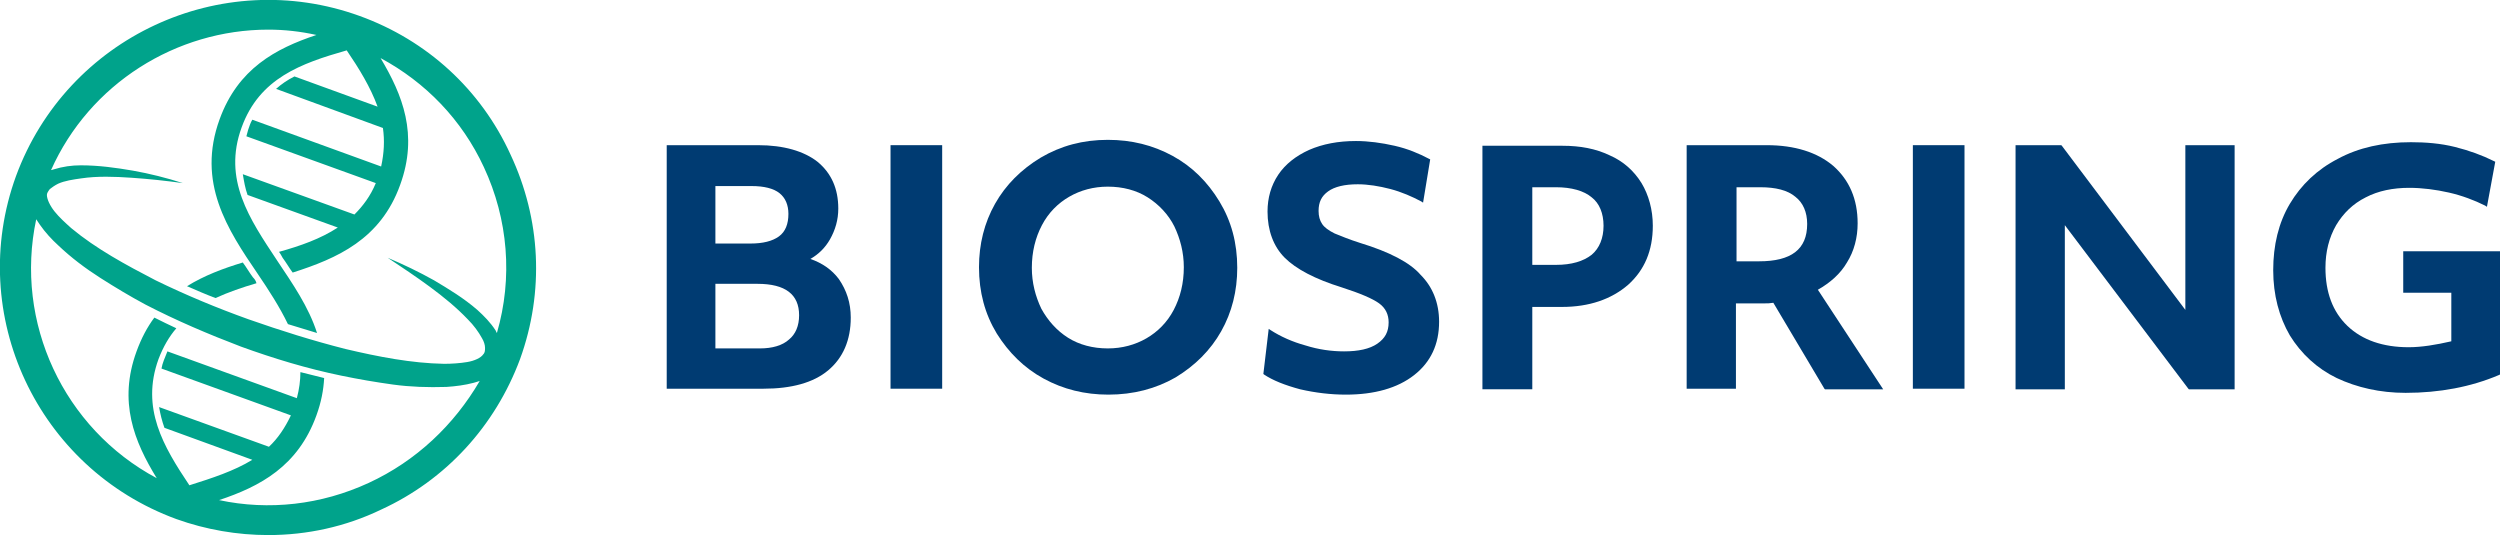
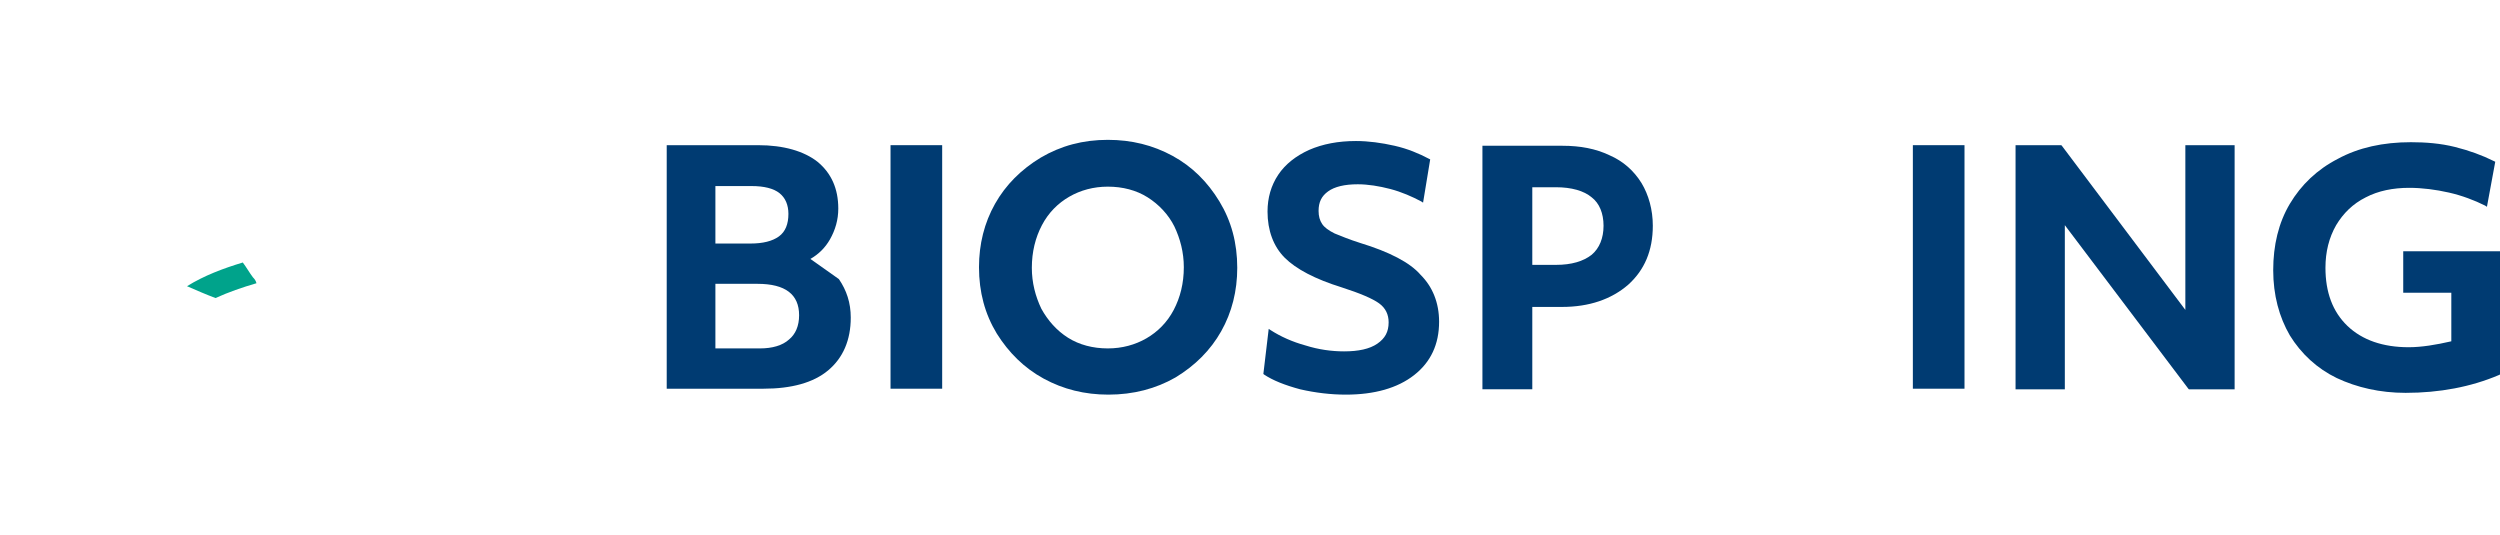
<svg xmlns="http://www.w3.org/2000/svg" width="271" height="58" viewBox="0 0 271 58" fill="none">
  <g clip-path="url(#clip0_795:874)">
-     <path d="M87.846 28.069C88.746 27.555 89.454 26.849 89.969 25.949C90.548 24.922 90.87 23.83 90.87 22.61C90.87 20.426 90.098 18.756 88.618 17.535C87.138 16.379 84.95 15.737 82.182 15.737H72.272V42.136H82.761C85.786 42.136 88.167 41.493 89.776 40.144C91.385 38.795 92.222 36.869 92.222 34.428C92.222 32.822 91.771 31.473 90.934 30.253C90.162 29.225 89.133 28.519 87.846 28.069ZM77.549 26.463V20.169H81.474C82.826 20.169 83.855 20.426 84.499 20.939C85.142 21.453 85.464 22.224 85.464 23.188C85.464 24.279 85.142 25.114 84.435 25.628C83.727 26.142 82.697 26.399 81.346 26.399H77.549V26.463ZM86.623 34.171C86.623 35.327 86.237 36.226 85.529 36.804C84.821 37.447 83.727 37.768 82.375 37.768H77.549V30.767H82.118C85.142 30.767 86.623 31.923 86.623 34.171Z" fill="#003B72" />
+     <path d="M87.846 28.069C88.746 27.555 89.454 26.849 89.969 25.949C90.548 24.922 90.87 23.83 90.87 22.61C90.87 20.426 90.098 18.756 88.618 17.535C87.138 16.379 84.95 15.737 82.182 15.737H72.272V42.136H82.761C85.786 42.136 88.167 41.493 89.776 40.144C91.385 38.795 92.222 36.869 92.222 34.428C92.222 32.822 91.771 31.473 90.934 30.253ZM77.549 26.463V20.169H81.474C82.826 20.169 83.855 20.426 84.499 20.939C85.142 21.453 85.464 22.224 85.464 23.188C85.464 24.279 85.142 25.114 84.435 25.628C83.727 26.142 82.697 26.399 81.346 26.399H77.549V26.463ZM86.623 34.171C86.623 35.327 86.237 36.226 85.529 36.804C84.821 37.447 83.727 37.768 82.375 37.768H77.549V30.767H82.118C85.142 30.767 86.623 31.923 86.623 34.171Z" fill="#003B72" />
    <path d="M102.132 15.737H96.533V42.136H102.132V15.737Z" fill="#003B72" />
    <path d="M127.103 16.893C124.979 15.737 122.662 15.159 120.088 15.159C117.385 15.159 115.004 15.801 112.816 17.086C110.692 18.37 109.019 20.04 107.861 22.096C106.702 24.151 106.123 26.463 106.123 28.968C106.123 31.666 106.767 34.042 108.054 36.162C109.341 38.217 111.014 39.887 113.138 41.044C115.261 42.2 117.578 42.778 120.152 42.778C122.855 42.778 125.301 42.135 127.425 40.915C129.548 39.63 131.222 37.961 132.38 35.905C133.538 33.85 134.118 31.537 134.118 29.032C134.118 26.335 133.474 23.958 132.187 21.839C130.9 19.719 129.227 18.049 127.103 16.893ZM128.326 28.968C128.326 30.702 127.939 32.244 127.232 33.593C126.524 34.942 125.494 35.969 124.271 36.676C123.048 37.382 121.633 37.768 120.088 37.768C118.479 37.768 116.999 37.382 115.776 36.612C114.554 35.841 113.588 34.749 112.88 33.464C112.237 32.115 111.851 30.638 111.851 29.032C111.851 27.298 112.237 25.757 112.945 24.408C113.653 23.059 114.682 22.031 115.905 21.325C117.128 20.618 118.544 20.233 120.088 20.233C121.697 20.233 123.177 20.618 124.4 21.389C125.623 22.16 126.652 23.252 127.296 24.536C127.939 25.885 128.326 27.363 128.326 28.968Z" fill="#003B72" />
    <path d="M147.439 26.335C146.216 25.949 145.315 25.564 144.672 25.307C144.028 24.986 143.578 24.665 143.32 24.279C143.063 23.894 142.934 23.444 142.934 22.866C142.934 21.903 143.256 21.261 143.964 20.747C144.672 20.233 145.766 19.976 147.182 19.976C148.276 19.976 149.498 20.169 150.721 20.49C151.944 20.811 153.102 21.325 154.068 21.839L154.261 21.967L155.033 17.278L154.904 17.214C153.81 16.636 152.588 16.122 151.172 15.801C149.756 15.48 148.34 15.287 146.989 15.287C145.058 15.287 143.385 15.608 141.905 16.251C140.489 16.893 139.33 17.792 138.558 18.948C137.786 20.104 137.4 21.453 137.4 22.93C137.4 24.986 138.043 26.72 139.266 27.941C140.489 29.161 142.548 30.253 145.444 31.152C147.439 31.794 148.791 32.372 149.498 32.886C150.206 33.4 150.528 34.107 150.528 34.942C150.528 35.969 150.142 36.676 149.305 37.254C148.469 37.832 147.246 38.089 145.702 38.089C144.35 38.089 142.934 37.896 141.518 37.447C140.103 37.061 138.816 36.483 137.721 35.777L137.528 35.648L136.949 40.53L137.014 40.594C137.979 41.236 139.266 41.75 140.939 42.2C142.612 42.585 144.286 42.778 145.895 42.778C148.984 42.778 151.494 42.071 153.295 40.658C155.097 39.245 155.998 37.318 155.998 34.877C155.998 32.822 155.29 31.088 154.003 29.803C152.845 28.454 150.593 27.298 147.439 26.335Z" fill="#003B72" />
    <path d="M174.467 16.828C172.987 16.122 171.314 15.801 169.383 15.801H160.695V42.199H166.101V33.271H169.319C172.279 33.271 174.66 32.436 176.462 30.895C178.264 29.289 179.165 27.169 179.165 24.472C179.165 22.738 178.715 21.132 177.943 19.847C177.106 18.498 175.948 17.471 174.467 16.828ZM173.824 24.472C173.824 25.821 173.373 26.913 172.537 27.619C171.636 28.326 170.349 28.711 168.675 28.711H166.101V20.297H168.675C170.349 20.297 171.7 20.682 172.537 21.389C173.373 22.031 173.824 23.123 173.824 24.472Z" fill="#003B72" />
-     <path d="M200.21 28.454C200.982 27.234 201.368 25.757 201.368 24.215C201.368 21.582 200.467 19.526 198.73 17.985C196.992 16.508 194.547 15.737 191.522 15.737H182.834V42.136H188.175V32.886H190.557C190.814 32.886 191.007 32.886 191.329 32.886C191.586 32.886 191.844 32.886 192.23 32.822L197.764 42.136L197.829 42.2H204.136L197.057 31.409C198.408 30.638 199.502 29.675 200.21 28.454ZM195.898 24.279C195.898 27.041 194.161 28.326 190.685 28.326H188.24V20.297H190.814C192.487 20.297 193.774 20.618 194.611 21.325C195.448 21.967 195.898 22.995 195.898 24.279Z" fill="#003B72" />
    <path d="M212.952 15.737H207.354V42.136H212.952V15.737Z" fill="#003B72" />
    <path d="M236.892 33.593L223.506 15.801L223.442 15.737H218.486V42.2H223.828V24.408L237.214 42.136L237.278 42.2H242.233V15.737H236.892V33.593Z" fill="#003B72" />
    <path d="M260.51 27.234V31.73H265.723V36.997C264.049 37.382 262.505 37.639 261.089 37.639C258.322 37.639 256.069 36.868 254.46 35.327C252.852 33.785 252.079 31.666 252.079 29.032C252.079 27.298 252.465 25.757 253.238 24.408C254.01 23.123 255.04 22.096 256.455 21.389C257.807 20.682 259.416 20.361 261.153 20.361C262.569 20.361 264.049 20.554 265.465 20.875C266.881 21.196 268.232 21.71 269.391 22.288L269.584 22.417L270.485 17.535L270.356 17.471C269.069 16.829 267.653 16.315 266.109 15.929C264.564 15.544 262.955 15.415 261.346 15.415C258.322 15.415 255.683 15.994 253.431 17.214C251.178 18.37 249.441 20.04 248.218 22.096C246.995 24.151 246.416 26.592 246.416 29.289C246.416 31.987 247.06 34.364 248.218 36.355C249.441 38.346 251.178 39.952 253.302 40.979C255.49 42.007 258 42.585 260.767 42.585C264.435 42.585 267.846 41.943 270.871 40.658L271 40.594V27.234H260.51Z" fill="#003B72" />
    <path d="M27.415 30.06C27.029 29.546 26.707 28.968 26.321 28.454C24.197 29.096 22.138 29.867 20.271 31.023C21.301 31.473 22.331 31.922 23.36 32.308C24.776 31.666 26.256 31.152 27.801 30.702C27.737 30.445 27.608 30.253 27.415 30.06Z" fill="#00A38B" />
-     <path d="M55.346 16.765C52.128 9.699 46.272 4.368 38.999 1.735C23.94 -3.725 7.272 4.047 1.738 19.077C-3.732 34.107 4.055 50.743 19.114 56.266C22.331 57.422 25.742 58.001 29.089 58.001C33.272 58.001 37.455 57.101 41.316 55.239C48.331 52.027 53.672 46.182 56.375 38.924C59.014 31.602 58.628 23.766 55.346 16.765ZM39.965 52.348C34.816 54.725 29.153 55.367 23.747 54.211C28.188 52.734 32.306 50.55 34.301 45.026C34.816 43.613 35.074 42.264 35.138 40.98C34.301 40.787 33.401 40.53 32.564 40.337C32.564 41.236 32.435 42.2 32.178 43.163L18.148 38.089C18.02 38.41 17.891 38.731 17.762 39.053C17.634 39.374 17.569 39.631 17.505 39.952L31.534 45.026C30.891 46.375 30.118 47.531 29.153 48.43L17.247 44.127C17.376 44.898 17.569 45.668 17.826 46.375L27.351 49.843C25.356 51.064 22.975 51.834 20.529 52.605C17.698 48.366 15.252 44.255 17.183 38.924C17.698 37.575 18.341 36.483 19.114 35.584C18.277 35.199 17.505 34.813 16.733 34.428C15.96 35.456 15.317 36.676 14.802 38.089C12.807 43.549 14.544 47.852 16.99 51.834C6.886 46.439 1.545 34.942 3.926 23.766C4.055 23.959 4.183 24.151 4.312 24.344C4.891 25.179 5.599 25.95 6.307 26.592C7.723 27.941 9.267 29.097 10.876 30.125C12.485 31.152 14.094 32.116 15.767 33.015C19.114 34.749 22.589 36.227 26.128 37.575C29.668 38.86 33.272 39.952 37.004 40.723C38.871 41.108 40.737 41.429 42.603 41.686C44.47 41.943 46.4 42.007 48.395 41.943C49.361 41.879 50.39 41.75 51.356 41.493C51.549 41.429 51.806 41.365 51.999 41.301C49.232 46.054 45.113 49.972 39.965 52.348ZM53.865 36.098C53.801 36.034 53.801 35.97 53.737 35.841C53.158 34.942 52.45 34.235 51.742 33.593C50.262 32.309 48.653 31.345 47.044 30.382C45.435 29.482 43.697 28.647 42.024 27.941C43.569 28.968 45.113 29.996 46.593 31.088C48.074 32.18 49.489 33.336 50.712 34.621C51.356 35.263 51.87 35.97 52.257 36.676C52.45 36.997 52.578 37.383 52.578 37.704C52.578 37.961 52.578 38.218 52.385 38.41C52.128 38.796 51.42 39.117 50.648 39.245C49.876 39.374 48.974 39.438 48.138 39.438C44.598 39.374 40.994 38.667 37.455 37.832C33.915 36.933 30.44 35.841 26.965 34.621C23.554 33.4 20.143 31.987 16.861 30.382C13.643 28.712 10.426 26.977 7.723 24.729C7.079 24.151 6.436 23.573 5.921 22.931C5.406 22.288 5.084 21.582 5.084 21.132C5.084 20.94 5.213 20.747 5.406 20.49C5.663 20.297 5.921 20.105 6.307 19.912C7.015 19.591 7.916 19.462 8.817 19.334C10.554 19.077 12.421 19.141 14.287 19.27C16.153 19.398 17.955 19.591 19.822 19.848C18.02 19.27 16.218 18.82 14.416 18.499C12.549 18.178 10.683 17.921 8.752 17.921C7.787 17.921 6.822 18.049 5.792 18.37C5.728 18.37 5.663 18.435 5.535 18.435C9.718 9.057 19.114 3.212 29.089 3.212C30.826 3.212 32.564 3.405 34.301 3.79C29.861 5.268 25.807 7.451 23.812 12.911C21.302 19.784 24.648 24.858 27.93 29.675C29.153 31.474 30.311 33.272 31.212 35.135C32.242 35.456 33.336 35.777 34.366 36.098C33.465 33.272 31.727 30.767 30.054 28.262C27.029 23.702 24.133 19.462 26.193 13.81C28.123 8.479 32.628 6.873 37.584 5.46C38.935 7.451 40.158 9.442 40.93 11.562L31.92 8.286C31.148 8.672 30.505 9.121 29.925 9.635L41.509 13.874C41.702 15.223 41.638 16.572 41.316 18.049L27.351 12.975C27.158 13.296 27.029 13.682 26.901 14.067C26.836 14.324 26.772 14.517 26.708 14.774L40.737 19.848C40.158 21.261 39.321 22.353 38.42 23.252L26.321 18.884C26.45 19.655 26.579 20.426 26.836 21.132L36.618 24.665C34.752 25.885 32.564 26.656 30.247 27.299C30.376 27.491 30.505 27.684 30.633 27.941C31.019 28.455 31.341 29.033 31.727 29.547C36.554 28.005 41.252 25.95 43.376 20.041C45.371 14.581 43.633 10.277 41.252 6.295C46.143 8.929 50.069 12.975 52.45 18.114C55.088 23.766 55.603 30.125 53.865 36.098Z" fill="#00A38B" />
  </g>
  <defs>
    <clipPath id="clip0_795:874">
      <rect width="271" height="58" fill="white" />
    </clipPath>
  </defs>
</svg>